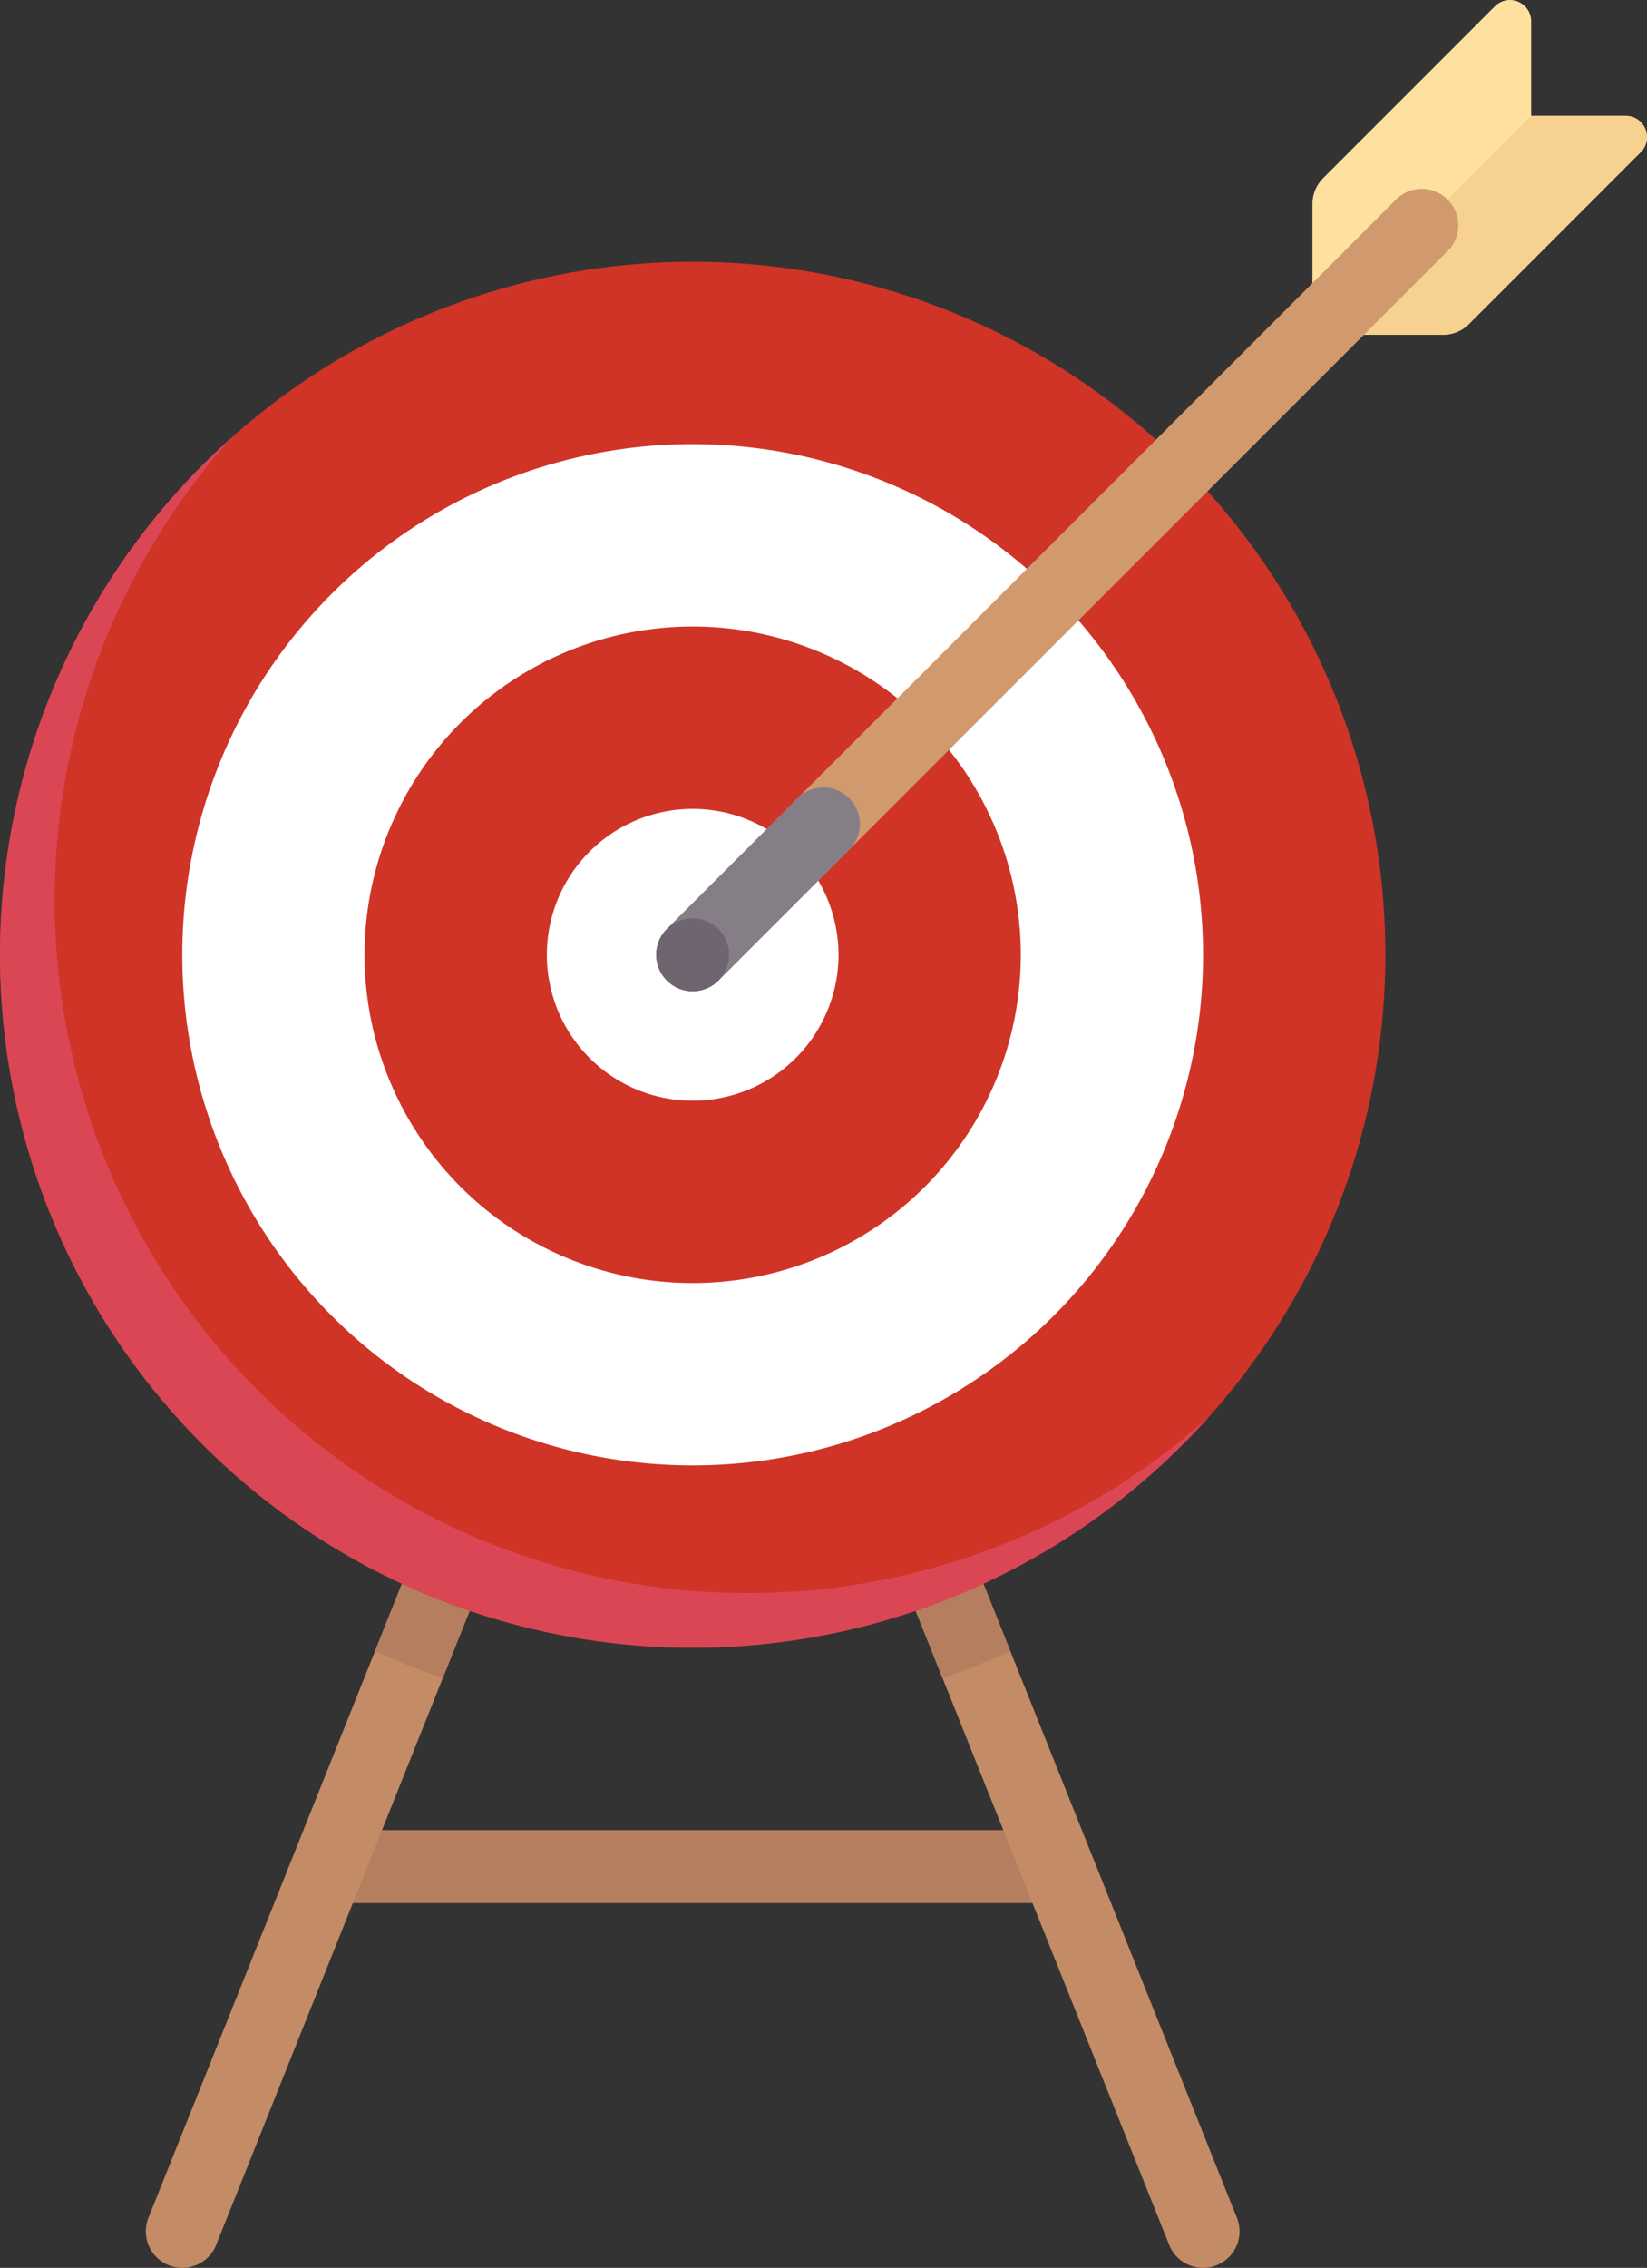
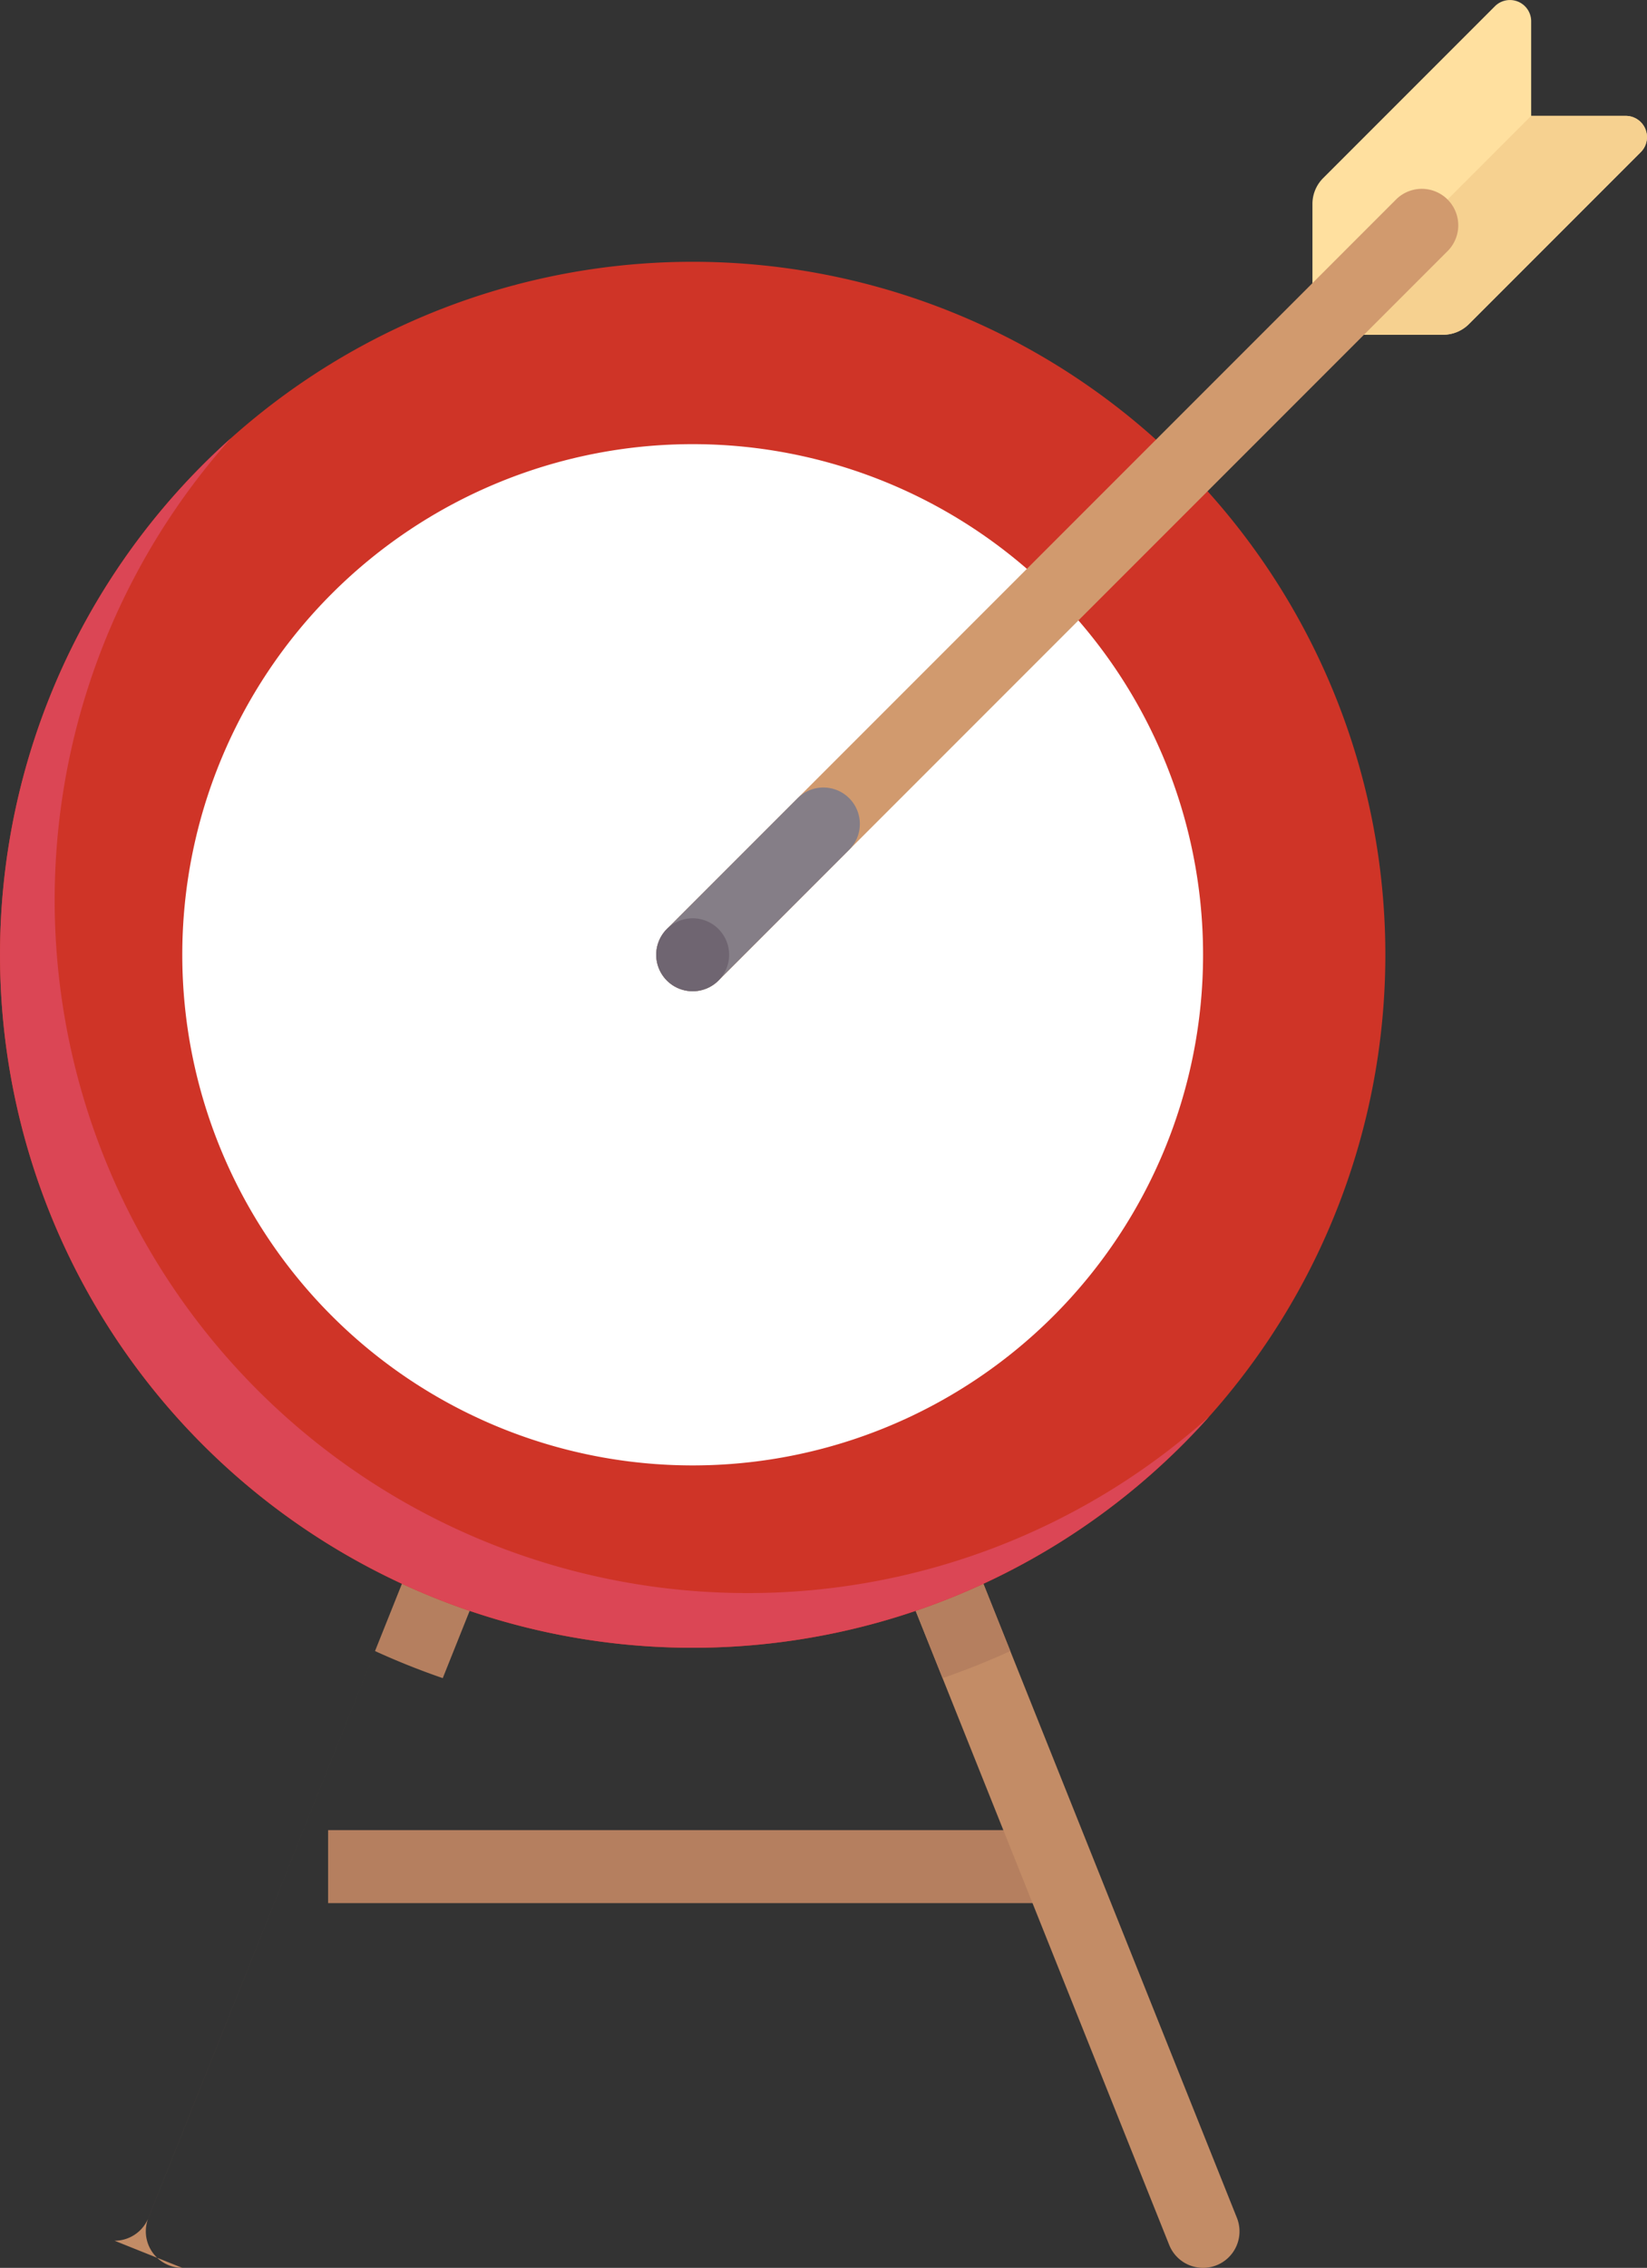
<svg xmlns="http://www.w3.org/2000/svg" width="251.7" height="346.417" viewBox="0 0 251.7 346.417">
  <rect x="0" y="0" width="251.7" height="346.417" fill="#333333" stroke="none" />
  <g id="aim" transform="translate(-0.5 0.001)">
    <path id="Path_87" data-name="Path 87" d="M74.609,413.18H186.037v11.145H74.609Zm0,0" transform="translate(-23.967 -133.624)" fill="#b57f5f" />
-     <path id="Path_88" data-name="Path 88" d="M39.008,458.92a5.577,5.577,0,0,1-5.175-7.643l39.964-99.9a5.573,5.573,0,0,1,10.347,4.142l-39.961,99.9a5.578,5.578,0,0,1-5.175,3.5Zm0,0" transform="translate(-10.651 -112.503)" fill="#c38c66" />
+     <path id="Path_88" data-name="Path 88" d="M39.008,458.92a5.577,5.577,0,0,1-5.175-7.643l39.964-99.9l-39.961,99.9a5.578,5.578,0,0,1-5.175,3.5Zm0,0" transform="translate(-10.651 -112.503)" fill="#c38c66" />
    <path id="Path_89" data-name="Path 89" d="M250.471,458.921a5.575,5.575,0,0,1-5.175-3.5l-39.964-99.9a5.574,5.574,0,0,1,10.35-4.141l39.961,99.9a5.575,5.575,0,0,1-5.172,7.643Zm0,0" transform="translate(-66.115 -112.504)" fill="#c38c66" />
    <path id="Path_90" data-name="Path 90" d="M215.682,351.374a5.574,5.574,0,0,0-10.35,4.142l5.331,13.326q5.3-1.832,10.352-4.136Zm0,0" transform="translate(-66.115 -112.504)" fill="#b57f5f" />
    <path id="Path_91" data-name="Path 91" d="M97.782,348.271a5.583,5.583,0,0,0-7.242,3.1l-5.333,13.334q5.055,2.311,10.35,4.136l5.331-13.328a5.573,5.573,0,0,0-3.105-7.244Zm0,0" transform="translate(-27.395 -112.504)" fill="#b57f5f" />
    <path id="Path_92" data-name="Path 92" d="M330.37,17.7V3.253a3.247,3.247,0,0,0-5.542-2.3L298.572,27.212a5.575,5.575,0,0,0-1.631,3.941V51.13H316.92a5.572,5.572,0,0,0,3.938-1.633l26.255-26.255a3.246,3.246,0,0,0-2.294-5.542Zm0,0" transform="translate(-95.87 0)" fill="#ffe09f" />
    <path id="Path_93" data-name="Path 93" d="M320.857,57.958,347.112,31.7a3.246,3.246,0,0,0-2.294-5.542H330.369L296.941,59.591h19.978a5.561,5.561,0,0,0,3.938-1.633Zm0,0" transform="translate(-95.87 -8.46)" fill="#f6d190" />
    <path id="Path_94" data-name="Path 94" d="M212.214,164.956A105.857,105.857,0,1,1,106.355,59.1,105.856,105.856,0,0,1,212.214,164.956Zm0,0" transform="translate(0 -19.113)" fill="#cf3427" />
    <path id="Path_95" data-name="Path 95" d="M197.672,178.271a78,78,0,1,1-78-78A78,78,0,0,1,197.672,178.271Zm0,0" transform="translate(-13.315 -32.428)" fill="#fff" />
-     <path id="Path_96" data-name="Path 96" d="M183.13,191.588a50.143,50.143,0,1,1-50.145-50.142A50.144,50.144,0,0,1,183.13,191.588Zm0,0" transform="translate(-26.63 -45.744)" fill="#cf3427" />
    <path id="Path_97" data-name="Path 97" d="M168.59,204.9A22.287,22.287,0,1,1,146.3,182.617,22.287,22.287,0,0,1,168.59,204.9Zm0,0" transform="translate(-39.946 -59.059)" fill="#fff" />
    <path id="Path_98" data-name="Path 98" d="M154.29,165.2a5.57,5.57,0,0,1-3.938-9.509L261.779,44.264a5.571,5.571,0,1,1,7.879,7.879L158.231,163.569a5.553,5.553,0,0,1-3.941,1.633Zm0,0" transform="translate(-47.934 -13.788)" fill="#d19a6e" />
    <path id="Path_99" data-name="Path 99" d="M114.716,275.334A105.854,105.854,0,0,1,35.8,98.922a105.855,105.855,0,1,0,149.467,149.47,105.478,105.478,0,0,1-70.553,26.942Zm0,0" transform="translate(0 -31.992)" fill="#db4655" />
    <path id="Path_100" data-name="Path 100" d="M178.209,179.423a5.572,5.572,0,0,0-7.879,0L150.352,199.4a5.57,5.57,0,1,0,7.879,7.876L178.209,187.3a5.572,5.572,0,0,0,0-7.879Zm0,0" transform="translate(-47.935 -57.499)" fill="#857e87" />
    <path id="Path_101" data-name="Path 101" d="M159.863,212.892a5.57,5.57,0,1,1-5.571-5.571A5.57,5.57,0,0,1,159.863,212.892Zm0,0" transform="translate(-47.936 -67.049)" fill="#6f6571" />
  </g>
</svg>